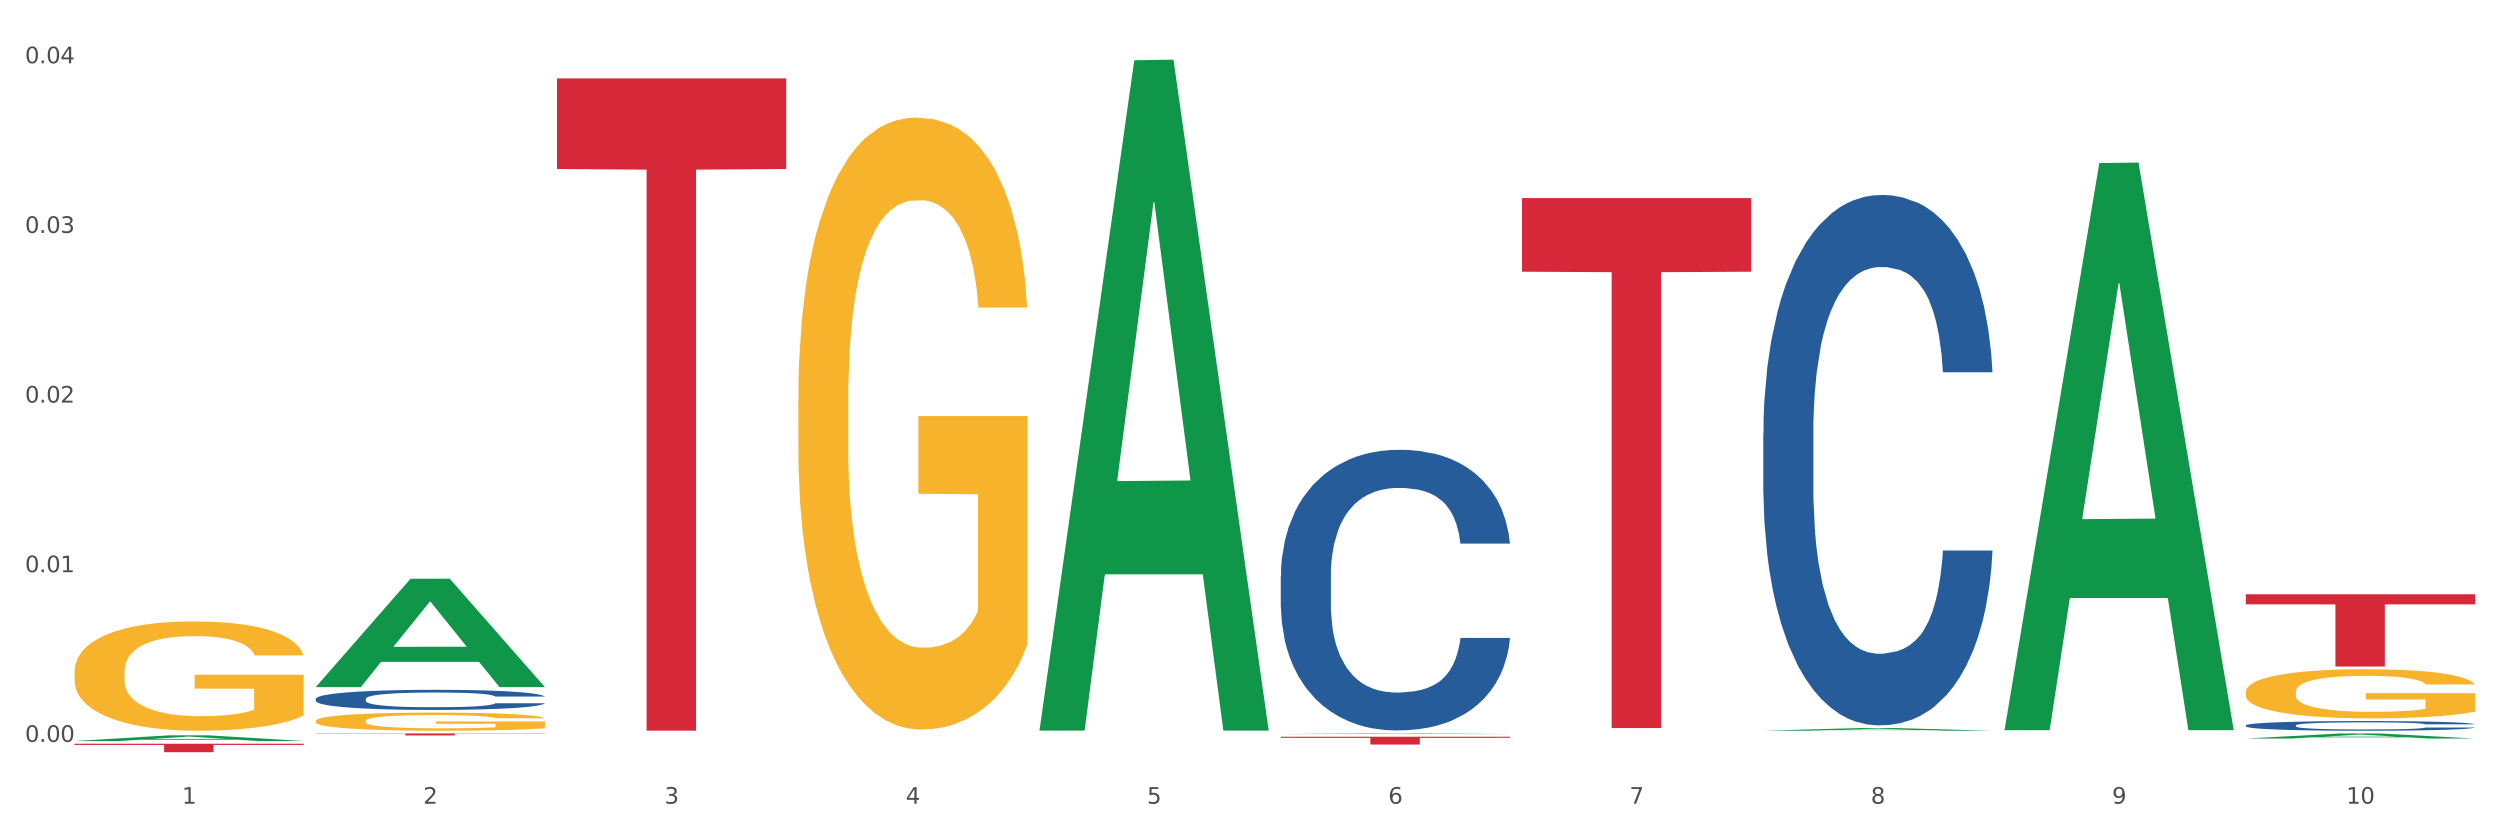
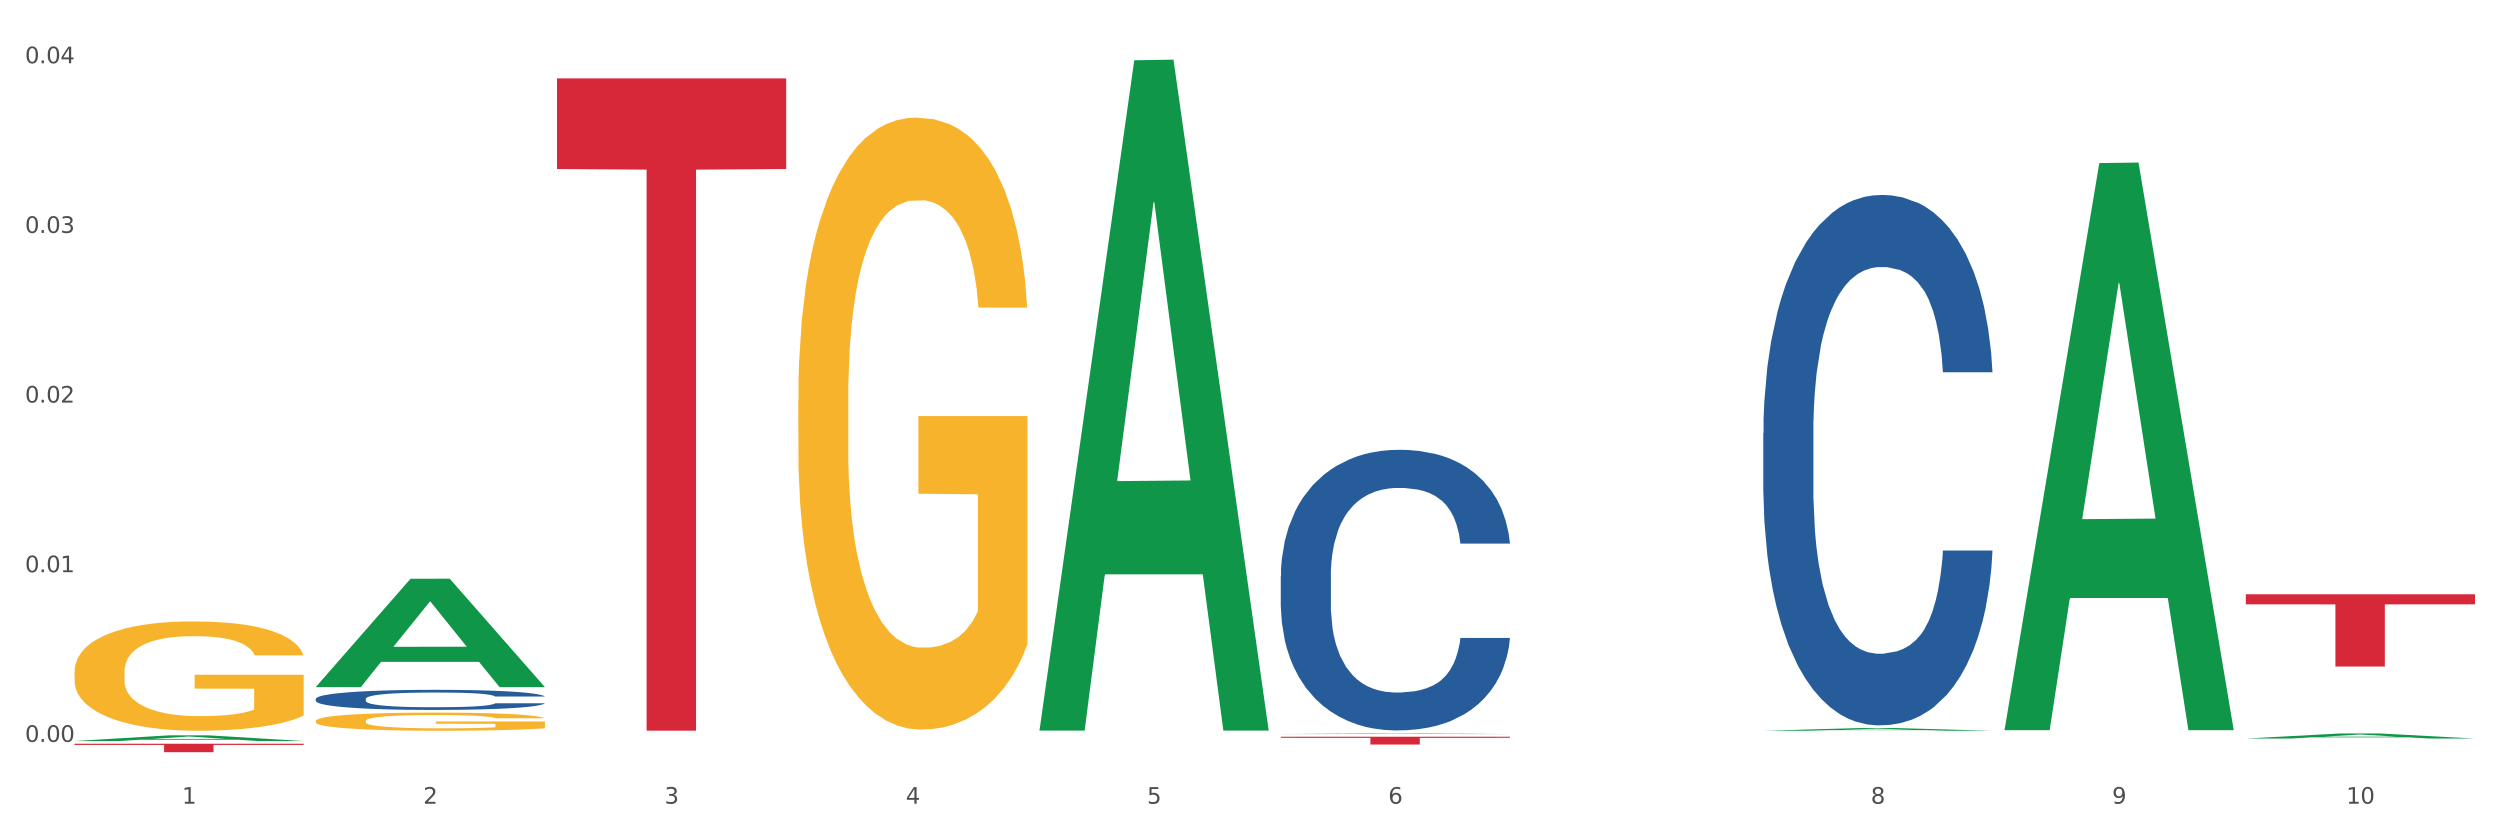
<svg xmlns="http://www.w3.org/2000/svg" xmlns:xlink="http://www.w3.org/1999/xlink" width="1080pt" height="360pt" viewBox="0 0 1080 360" version="1.1">
  <rect x="0" y="0" width="1080" height="360" fill="#333333" stroke="none" />
  <defs>
    <style type="text/css">*{stroke-linejoin: round; stroke-linecap: butt}</style>
  </defs>
  <g id="figure_1">
    <g id="patch_1">
      <path d="M 0 360  L 1080 360  L 1080 0  L 0 0  z " style="fill: #ffffff; stroke: #ffffff; stroke-linejoin: miter" />
    </g>
    <g id="axes_1">
      <g id="matplotlib.axis_1">
        <g id="xtick_1">
          <g id="text_1">
            <g style="fill: #4d4d4d" transform="translate(78.627 347.204) scale(0.096 -0.096)">
              <defs>
                <path id="DejaVuSans-31" d="M 794 531  L 1825 531  L 1825 4091  L 703 3866  L 703 4441  L 1819 4666  L 2450 4666  L 2450 531  L 3481 531  L 3481 0  L 794 0  L 794 531  z " transform="scale(0.016)" />
              </defs>
              <use xlink:href="#DejaVuSans-31" />
            </g>
          </g>
        </g>
        <g id="xtick_2">
          <g id="text_2">
            <g style="fill: #4d4d4d" transform="translate(182.851 347.204) scale(0.096 -0.096)">
              <defs>
                <path id="DejaVuSans-32" d="M 1228 531  L 3431 531  L 3431 0  L 469 0  L 469 531  Q 828 903 1448 1529  Q 2069 2156 2228 2338  Q 2531 2678 2651 2914  Q 2772 3150 2772 3378  Q 2772 3750 2511 3984  Q 2250 4219 1831 4219  Q 1534 4219 1204 4116  Q 875 4013 500 3803  L 500 4441  Q 881 4594 1212 4672  Q 1544 4750 1819 4750  Q 2544 4750 2975 4387  Q 3406 4025 3406 3419  Q 3406 3131 3298 2873  Q 3191 2616 2906 2266  Q 2828 2175 2409 1742  Q 1991 1309 1228 531  z " transform="scale(0.016)" />
              </defs>
              <use xlink:href="#DejaVuSans-32" />
            </g>
          </g>
        </g>
        <g id="xtick_3">
          <g id="text_3">
            <g style="fill: #4d4d4d" transform="translate(287.074 347.204) scale(0.096 -0.096)">
              <defs>
                <path id="DejaVuSans-33" d="M 2597 2516  Q 3050 2419 3304 2112  Q 3559 1806 3559 1356  Q 3559 666 3084 287  Q 2609 -91 1734 -91  Q 1441 -91 1130 -33  Q 819 25 488 141  L 488 750  Q 750 597 1062 519  Q 1375 441 1716 441  Q 2309 441 2620 675  Q 2931 909 2931 1356  Q 2931 1769 2642 2001  Q 2353 2234 1838 2234  L 1294 2234  L 1294 2753  L 1863 2753  Q 2328 2753 2575 2939  Q 2822 3125 2822 3475  Q 2822 3834 2567 4026  Q 2313 4219 1838 4219  Q 1578 4219 1281 4162  Q 984 4106 628 3988  L 628 4550  Q 988 4650 1302 4700  Q 1616 4750 1894 4750  Q 2613 4750 3031 4423  Q 3450 4097 3450 3541  Q 3450 3153 3228 2886  Q 3006 2619 2597 2516  z " transform="scale(0.016)" />
              </defs>
              <use xlink:href="#DejaVuSans-33" />
            </g>
          </g>
        </g>
        <g id="xtick_4">
          <g id="text_4">
            <g style="fill: #4d4d4d" transform="translate(391.298 347.204) scale(0.096 -0.096)">
              <defs>
                <path id="DejaVuSans-34" d="M 2419 4116  L 825 1625  L 2419 1625  L 2419 4116  z M 2253 4666  L 3047 4666  L 3047 1625  L 3713 1625  L 3713 1100  L 3047 1100  L 3047 0  L 2419 0  L 2419 1100  L 313 1100  L 313 1709  L 2253 4666  z " transform="scale(0.016)" />
              </defs>
              <use xlink:href="#DejaVuSans-34" />
            </g>
          </g>
        </g>
        <g id="xtick_5">
          <g id="text_5">
            <g style="fill: #4d4d4d" transform="translate(495.522 347.204) scale(0.096 -0.096)">
              <defs>
                <path id="DejaVuSans-35" d="M 691 4666  L 3169 4666  L 3169 4134  L 1269 4134  L 1269 2991  Q 1406 3038 1543 3061  Q 1681 3084 1819 3084  Q 2600 3084 3056 2656  Q 3513 2228 3513 1497  Q 3513 744 3044 326  Q 2575 -91 1722 -91  Q 1428 -91 1123 -41  Q 819 9 494 109  L 494 744  Q 775 591 1075 516  Q 1375 441 1709 441  Q 2250 441 2565 725  Q 2881 1009 2881 1497  Q 2881 1984 2565 2268  Q 2250 2553 1709 2553  Q 1456 2553 1204 2497  Q 953 2441 691 2322  L 691 4666  z " transform="scale(0.016)" />
              </defs>
              <use xlink:href="#DejaVuSans-35" />
            </g>
          </g>
        </g>
        <g id="xtick_6">
          <g id="text_6">
            <g style="fill: #4d4d4d" transform="translate(599.745 347.204) scale(0.096 -0.096)">
              <defs>
                <path id="DejaVuSans-36" d="M 2113 2584  Q 1688 2584 1439 2293  Q 1191 2003 1191 1497  Q 1191 994 1439 701  Q 1688 409 2113 409  Q 2538 409 2786 701  Q 3034 994 3034 1497  Q 3034 2003 2786 2293  Q 2538 2584 2113 2584  z M 3366 4563  L 3366 3988  Q 3128 4100 2886 4159  Q 2644 4219 2406 4219  Q 1781 4219 1451 3797  Q 1122 3375 1075 2522  Q 1259 2794 1537 2939  Q 1816 3084 2150 3084  Q 2853 3084 3261 2657  Q 3669 2231 3669 1497  Q 3669 778 3244 343  Q 2819 -91 2113 -91  Q 1303 -91 875 529  Q 447 1150 447 2328  Q 447 3434 972 4092  Q 1497 4750 2381 4750  Q 2619 4750 2861 4703  Q 3103 4656 3366 4563  z " transform="scale(0.016)" />
              </defs>
              <use xlink:href="#DejaVuSans-36" />
            </g>
          </g>
        </g>
        <g id="xtick_7">
          <g id="text_7">
            <g style="fill: #4d4d4d" transform="translate(703.969 347.204) scale(0.096 -0.096)">
              <defs>
-                 <path id="DejaVuSans-37" d="M 525 4666  L 3525 4666  L 3525 4397  L 1831 0  L 1172 0  L 2766 4134  L 525 4134  L 525 4666  z " transform="scale(0.016)" />
-               </defs>
+                 </defs>
              <use xlink:href="#DejaVuSans-37" />
            </g>
          </g>
        </g>
        <g id="xtick_8">
          <g id="text_8">
            <g style="fill: #4d4d4d" transform="translate(808.193 347.204) scale(0.096 -0.096)">
              <defs>
                <path id="DejaVuSans-38" d="M 2034 2216  Q 1584 2216 1326 1975  Q 1069 1734 1069 1313  Q 1069 891 1326 650  Q 1584 409 2034 409  Q 2484 409 2743 651  Q 3003 894 3003 1313  Q 3003 1734 2745 1975  Q 2488 2216 2034 2216  z M 1403 2484  Q 997 2584 770 2862  Q 544 3141 544 3541  Q 544 4100 942 4425  Q 1341 4750 2034 4750  Q 2731 4750 3128 4425  Q 3525 4100 3525 3541  Q 3525 3141 3298 2862  Q 3072 2584 2669 2484  Q 3125 2378 3379 2068  Q 3634 1759 3634 1313  Q 3634 634 3220 271  Q 2806 -91 2034 -91  Q 1263 -91 848 271  Q 434 634 434 1313  Q 434 1759 690 2068  Q 947 2378 1403 2484  z M 1172 3481  Q 1172 3119 1398 2916  Q 1625 2713 2034 2713  Q 2441 2713 2670 2916  Q 2900 3119 2900 3481  Q 2900 3844 2670 4047  Q 2441 4250 2034 4250  Q 1625 4250 1398 4047  Q 1172 3844 1172 3481  z " transform="scale(0.016)" />
              </defs>
              <use xlink:href="#DejaVuSans-38" />
            </g>
          </g>
        </g>
        <g id="xtick_9">
          <g id="text_9">
            <g style="fill: #4d4d4d" transform="translate(912.416 347.204) scale(0.096 -0.096)">
              <defs>
                <path id="DejaVuSans-39" d="M 703 97  L 703 672  Q 941 559 1184 500  Q 1428 441 1663 441  Q 2288 441 2617 861  Q 2947 1281 2994 2138  Q 2813 1869 2534 1725  Q 2256 1581 1919 1581  Q 1219 1581 811 2004  Q 403 2428 403 3163  Q 403 3881 828 4315  Q 1253 4750 1959 4750  Q 2769 4750 3195 4129  Q 3622 3509 3622 2328  Q 3622 1225 3098 567  Q 2575 -91 1691 -91  Q 1453 -91 1209 -44  Q 966 3 703 97  z M 1959 2075  Q 2384 2075 2632 2365  Q 2881 2656 2881 3163  Q 2881 3666 2632 3958  Q 2384 4250 1959 4250  Q 1534 4250 1286 3958  Q 1038 3666 1038 3163  Q 1038 2656 1286 2365  Q 1534 2075 1959 2075  z " transform="scale(0.016)" />
              </defs>
              <use xlink:href="#DejaVuSans-39" />
            </g>
          </g>
        </g>
        <g id="xtick_10">
          <g id="text_10">
            <g style="fill: #4d4d4d" transform="translate(1013.586 347.204) scale(0.096 -0.096)">
              <defs>
                <path id="DejaVuSans-30" d="M 2034 4250  Q 1547 4250 1301 3770  Q 1056 3291 1056 2328  Q 1056 1369 1301 889  Q 1547 409 2034 409  Q 2525 409 2770 889  Q 3016 1369 3016 2328  Q 3016 3291 2770 3770  Q 2525 4250 2034 4250  z M 2034 4750  Q 2819 4750 3233 4129  Q 3647 3509 3647 2328  Q 3647 1150 3233 529  Q 2819 -91 2034 -91  Q 1250 -91 836 529  Q 422 1150 422 2328  Q 422 3509 836 4129  Q 1250 4750 2034 4750  z " transform="scale(0.016)" />
              </defs>
              <use xlink:href="#DejaVuSans-31" />
              <use xlink:href="#DejaVuSans-30" transform="translate(63.623 0)" />
            </g>
          </g>
        </g>
        <g id="xtick_11" />
        <g id="xtick_12" />
        <g id="xtick_13" />
        <g id="xtick_14" />
        <g id="xtick_15" />
        <g id="xtick_16" />
        <g id="xtick_17" />
        <g id="xtick_18" />
        <g id="xtick_19" />
      </g>
      <g id="matplotlib.axis_2">
        <g id="ytick_1">
          <g id="text_11">
            <g style="fill: #4d4d4d" transform="translate(10.8 320.495) scale(0.096 -0.096)">
              <defs>
                <path id="DejaVuSans-2e" d="M 684 794  L 1344 794  L 1344 0  L 684 0  L 684 794  z " transform="scale(0.016)" />
              </defs>
              <use xlink:href="#DejaVuSans-30" />
              <use xlink:href="#DejaVuSans-2e" transform="translate(63.623 0)" />
              <use xlink:href="#DejaVuSans-30" transform="translate(95.41 0)" />
              <use xlink:href="#DejaVuSans-30" transform="translate(159.033 0)" />
            </g>
          </g>
        </g>
        <g id="ytick_2">
          <g id="text_12">
            <g style="fill: #4d4d4d" transform="translate(10.8 247.204) scale(0.096 -0.096)">
              <use xlink:href="#DejaVuSans-30" />
              <use xlink:href="#DejaVuSans-2e" transform="translate(63.623 0)" />
              <use xlink:href="#DejaVuSans-30" transform="translate(95.41 0)" />
              <use xlink:href="#DejaVuSans-31" transform="translate(159.033 0)" />
            </g>
          </g>
        </g>
        <g id="ytick_3">
          <g id="text_13">
            <g style="fill: #4d4d4d" transform="translate(10.8 173.913) scale(0.096 -0.096)">
              <use xlink:href="#DejaVuSans-30" />
              <use xlink:href="#DejaVuSans-2e" transform="translate(63.623 0)" />
              <use xlink:href="#DejaVuSans-30" transform="translate(95.41 0)" />
              <use xlink:href="#DejaVuSans-32" transform="translate(159.033 0)" />
            </g>
          </g>
        </g>
        <g id="ytick_4">
          <g id="text_14">
            <g style="fill: #4d4d4d" transform="translate(10.8 100.622) scale(0.096 -0.096)">
              <use xlink:href="#DejaVuSans-30" />
              <use xlink:href="#DejaVuSans-2e" transform="translate(63.623 0)" />
              <use xlink:href="#DejaVuSans-30" transform="translate(95.41 0)" />
              <use xlink:href="#DejaVuSans-33" transform="translate(159.033 0)" />
            </g>
          </g>
        </g>
        <g id="ytick_5">
          <g id="text_15">
            <g style="fill: #4d4d4d" transform="translate(10.8 27.332) scale(0.096 -0.096)">
              <use xlink:href="#DejaVuSans-30" />
              <use xlink:href="#DejaVuSans-2e" transform="translate(63.623 0)" />
              <use xlink:href="#DejaVuSans-30" transform="translate(95.41 0)" />
              <use xlink:href="#DejaVuSans-34" transform="translate(159.033 0)" />
            </g>
          </g>
        </g>
        <g id="ytick_6" />
        <g id="ytick_7" />
        <g id="ytick_8" />
        <g id="ytick_9" />
      </g>
      <g id="PolyCollection_1">
        <path d="M 32.175 320.124  L 32.277 320.122  L 73.107 317.657  L 90.051 317.655  L 131.187 320.129  L 111.589 320.129  L 102.709 319.553  L 60.552 319.553  L 60.246 319.562  L 51.671 320.129  L 32.175 320.129  L 32.175 320.124  L 65.86 319.209  L 97.401 319.207  L 81.783 318.182  L 81.579 318.178  L 81.375 318.185  L 65.758 319.207  L 65.86 319.209  L 32.175 320.124  z " clip-path="url(#p8fbdb6e295)" style="fill: #109648" />
-         <path d="M 970.188 313.379  L 970.305 313.375  L 970.305 313.268  L 970.656 313.123  L 971.943 312.856  L 973.582 312.653  L 976.39 312.416  L 977.912 312.317  L 979.902 312.206  L 983.998 312.026  L 988.679 311.873  L 991.956 311.789  L 994.414 311.736  L 999.915 311.64  L 1003.075 311.598  L 1006.352 311.564  L 1009.161 311.541  L 1013.842 311.514  L 1017.587 311.503  L 1021.917 311.499  L 1025.546 311.503  L 1030.344 311.518  L 1037.366 311.564  L 1040.058 311.591  L 1043.686 311.637  L 1047.431 311.698  L 1050.474 311.759  L 1053.985 311.847  L 1057.613 311.961  L 1061.125 312.107  L 1063.582 312.24  L 1065.572 312.382  L 1067.327 312.554  L 1068.615 312.741  L 1069.2 312.898  L 1047.782 312.898  L 1047.197 312.756  L 1046.027 312.603  L 1044.857 312.5  L 1043.569 312.416  L 1041.58 312.321  L 1039.824 312.259  L 1036.898 312.187  L 1034.206 312.141  L 1031.983 312.114  L 1029.291 312.091  L 1023.556 312.068  L 1019.46 312.068  L 1016.885 312.076  L 1013.725 312.095  L 1011.033 312.122  L 1007.873 312.168  L 1005.415 312.217  L 1002.958 312.282  L 1001.553 312.328  L 999.447 312.412  L 998.042 312.481  L 996.17 312.6  L 995.116 312.684  L 993.244 312.901  L 992.424 313.062  L 992.073 313.173  L 991.839 313.295  L 991.839 313.891  L 992.541 314.159  L 993.127 314.273  L 994.063 314.403  L 995.818 314.571  L 998.393 314.736  L 1001.085 314.854  L 1003.309 314.927  L 1005.415 314.98  L 1007.522 315.022  L 1010.097 315.06  L 1012.203 315.083  L 1015.363 315.106  L 1019.109 315.118  L 1022.035 315.118  L 1028.003 315.099  L 1030.695 315.079  L 1033.27 315.053  L 1036.079 315.011  L 1038.303 314.965  L 1039.59 314.93  L 1041.697 314.858  L 1043.335 314.781  L 1044.739 314.693  L 1045.676 314.617  L 1046.729 314.502  L 1047.548 314.373  L 1047.782 314.304  L 1069.2 314.304  L 1068.732 314.441  L 1067.913 314.575  L 1066.274 314.755  L 1064.987 314.858  L 1062.997 314.984  L 1060.89 315.091  L 1057.965 315.209  L 1055.273 315.297  L 1052.464 315.374  L 1049.421 315.442  L 1043.92 315.538  L 1041.931 315.565  L 1037.717 315.611  L 1034.44 315.637  L 1029.642 315.664  L 1024.726 315.679  L 1019.577 315.683  L 1015.012 315.676  L 1009.98 315.653  L 1006.82 315.63  L 1003.309 315.595  L 999.212 315.542  L 995.35 315.477  L 991.722 315.4  L 988.328 315.313  L 985.168 315.213  L 981.072 315.049  L 978.029 314.888  L 975.805 314.739  L 974.284 314.613  L 972.762 314.453  L 971.943 314.342  L 970.656 314.074  L 970.188 313.826  L 970.188 313.379  z " clip-path="url(#p8fbdb6e295)" style="fill: #255c99" />
        <path d="M 32.175 290.28  L 32.292 290.237  L 32.292 288.684  L 32.526 287.347  L 33.695 284.112  L 35.448 281.438  L 36.734 280.015  L 38.02 278.85  L 39.54 277.686  L 41.41 276.478  L 44.8 274.71  L 46.904 273.804  L 49.476 272.855  L 54.152 271.475  L 57.542 270.699  L 61.049 270.052  L 66.777 269.276  L 70.517 268.931  L 74.492 268.672  L 79.285 268.499  L 82.909 268.456  L 90.858 268.586  L 97.638 268.974  L 100.911 269.276  L 105.119 269.793  L 107.34 270.138  L 110.964 270.828  L 114.705 271.734  L 117.277 272.51  L 121.134 273.977  L 124.057 275.443  L 126.745 277.255  L 128.148 278.505  L 129.2 279.67  L 130.135 281.007  L 131.071 283.12  L 110.029 283.12  L 109.211 281.611  L 107.925 280.187  L 106.054 278.807  L 104.418 277.945  L 101.612 276.867  L 99.041 276.176  L 96.352 275.659  L 93.079 275.228  L 90.507 275.012  L 86.883 274.839  L 79.752 274.883  L 74.96 275.228  L 71.686 275.659  L 69.582 276.047  L 67.712 276.478  L 65.608 277.082  L 63.153 277.988  L 61.399 278.807  L 59.646 279.842  L 58.243 280.878  L 56.957 282.085  L 55.905 283.379  L 55.087 284.716  L 54.386 286.355  L 53.801 289.072  L 53.801 294.981  L 54.035 296.318  L 54.619 298.086  L 55.321 299.423  L 56.49 301.019  L 57.542 302.097  L 59.529 303.65  L 61.75 304.944  L 63.504 305.763  L 65.257 306.453  L 68.296 307.402  L 71.686 308.179  L 74.609 308.653  L 78.583 309.084  L 81.272 309.257  L 83.61 309.343  L 89.338 309.343  L 93.429 309.214  L 97.988 308.912  L 101.495 308.524  L 104.418 308.049  L 107.691 307.273  L 109.795 306.54  L 109.795 297.526  L 84.078 297.482  L 84.078 291.487  L 131.187 291.487  L 131.187 309.084  L 129.2 309.99  L 126.979 310.81  L 124.641 311.543  L 121.134 312.448  L 116.926 313.311  L 113.185 313.915  L 109.211 314.432  L 104.535 314.907  L 98.456 315.338  L 94.715 315.511  L 90.039 315.64  L 84.545 315.683  L 79.752 315.597  L 75.076 315.381  L 70.167 314.993  L 65.374 314.432  L 61.75 313.872  L 58.126 313.182  L 54.269 312.276  L 51.229 311.413  L 48.891 310.637  L 46.32 309.645  L 43.514 308.351  L 41.41 307.187  L 39.54 305.979  L 37.552 304.426  L 36.15 303.089  L 34.747 301.407  L 33.928 300.157  L 32.993 298.216  L 32.292 295.499  L 32.175 290.28  z " clip-path="url(#p8fbdb6e295)" style="fill: #f7b32b" />
        <path d="M 761.74 187.177  L 761.857 186.968  L 761.857 181.108  L 762.208 173.155  L 763.496 158.506  L 765.134 147.414  L 767.943 134.438  L 769.465 128.997  L 771.454 122.928  L 775.551 113.092  L 780.232 104.72  L 783.509 100.116  L 785.967 97.186  L 791.467 91.954  L 794.627 89.652  L 797.904 87.769  L 800.713 86.513  L 805.395 85.048  L 809.14 84.42  L 813.47 84.211  L 817.098 84.42  L 821.897 85.257  L 828.919 87.769  L 831.611 89.234  L 835.239 91.745  L 838.984 95.093  L 842.027 98.442  L 845.538 103.255  L 849.166 109.534  L 852.677 117.487  L 855.135 124.811  L 857.125 132.555  L 858.88 141.972  L 860.168 152.227  L 860.753 160.808  L 839.335 160.808  L 838.75 153.064  L 837.58 144.693  L 836.409 139.043  L 835.122 134.438  L 833.132 129.206  L 831.377 125.858  L 828.451 121.881  L 825.759 119.37  L 823.535 117.905  L 820.843 116.649  L 815.109 115.394  L 811.012 115.394  L 808.438 115.812  L 805.278 116.859  L 802.586 118.324  L 799.426 120.835  L 796.968 123.556  L 794.51 127.113  L 793.106 129.625  L 790.999 134.229  L 789.595 137.996  L 787.722 144.484  L 786.669 149.088  L 784.796 161.017  L 783.977 169.807  L 783.626 175.876  L 783.392 182.573  L 783.392 215.221  L 784.094 229.871  L 784.679 236.149  L 785.616 243.265  L 787.371 252.473  L 789.946 261.472  L 792.638 267.96  L 794.862 271.936  L 796.968 274.866  L 799.075 277.168  L 801.65 279.261  L 803.756 280.517  L 806.916 281.772  L 810.661 282.4  L 813.587 282.4  L 819.556 281.354  L 822.248 280.307  L 824.823 278.843  L 827.632 276.54  L 829.855 274.029  L 831.143 272.146  L 833.249 268.169  L 834.888 263.984  L 836.292 259.17  L 837.229 254.984  L 838.282 248.706  L 839.101 241.59  L 839.335 237.823  L 860.753 237.823  L 860.285 245.357  L 859.465 252.682  L 857.827 262.519  L 856.539 268.169  L 854.55 275.075  L 852.443 280.935  L 849.517 287.423  L 846.825 292.237  L 844.017 296.422  L 840.974 300.189  L 835.473 305.421  L 833.483 306.886  L 829.27 309.398  L 825.993 310.863  L 821.195 312.328  L 816.279 313.165  L 811.13 313.374  L 806.565 312.955  L 801.533 311.7  L 798.373 310.444  L 794.862 308.56  L 790.765 305.631  L 786.903 302.073  L 783.275 297.887  L 779.881 293.074  L 776.721 287.632  L 772.625 278.633  L 769.582 269.843  L 767.358 261.681  L 765.837 254.775  L 764.315 245.985  L 763.496 239.916  L 762.208 225.266  L 761.74 211.663  L 761.74 187.177  z " clip-path="url(#p8fbdb6e295)" style="fill: #255c99" />
        <path d="M 553.293 248.789  L 553.41 248.678  L 553.41 245.578  L 553.761 241.37  L 555.049 233.62  L 556.687 227.751  L 559.496 220.886  L 561.017 218.007  L 563.007 214.796  L 567.103 209.592  L 571.785 205.163  L 575.062 202.727  L 577.52 201.177  L 583.02 198.409  L 586.18 197.191  L 589.457 196.194  L 592.266 195.53  L 596.948 194.755  L 600.693 194.423  L 605.023 194.312  L 608.651 194.423  L 613.45 194.866  L 620.472 196.194  L 623.164 196.969  L 626.792 198.298  L 630.537 200.07  L 633.58 201.841  L 637.091 204.388  L 640.719 207.71  L 644.23 211.917  L 646.688 215.793  L 648.677 219.89  L 650.433 224.872  L 651.72 230.298  L 652.306 234.837  L 630.888 234.837  L 630.303 230.741  L 629.132 226.312  L 627.962 223.322  L 626.675 220.886  L 624.685 218.118  L 622.929 216.346  L 620.004 214.243  L 617.312 212.914  L 615.088 212.139  L 612.396 211.474  L 606.661 210.81  L 602.565 210.81  L 599.99 211.032  L 596.83 211.585  L 594.139 212.36  L 590.979 213.689  L 588.521 215.128  L 586.063 217.011  L 584.659 218.339  L 582.552 220.775  L 581.148 222.768  L 579.275 226.201  L 578.222 228.637  L 576.349 234.948  L 575.53 239.599  L 575.179 242.81  L 574.945 246.353  L 574.945 263.626  L 575.647 271.377  L 576.232 274.699  L 577.168 278.463  L 578.924 283.335  L 581.499 288.096  L 584.191 291.529  L 586.414 293.633  L 588.521 295.183  L 590.628 296.401  L 593.202 297.508  L 595.309 298.172  L 598.469 298.837  L 602.214 299.169  L 605.14 299.169  L 611.109 298.615  L 613.801 298.062  L 616.375 297.287  L 619.184 296.069  L 621.408 294.74  L 622.695 293.743  L 624.802 291.64  L 626.441 289.425  L 627.845 286.878  L 628.781 284.664  L 629.835 281.342  L 630.654 277.577  L 630.888 275.584  L 652.306 275.584  L 651.837 279.571  L 651.018 283.446  L 649.38 288.65  L 648.092 291.64  L 646.103 295.293  L 643.996 298.394  L 641.07 301.826  L 638.378 304.373  L 635.569 306.587  L 632.526 308.581  L 627.026 311.349  L 625.036 312.124  L 620.823 313.452  L 617.546 314.228  L 612.747 315.003  L 607.832 315.445  L 602.682 315.556  L 598.118 315.335  L 593.085 314.67  L 589.925 314.006  L 586.414 313.01  L 582.318 311.459  L 578.456 309.577  L 574.828 307.363  L 571.434 304.816  L 568.274 301.937  L 564.177 297.176  L 561.135 292.525  L 558.911 288.207  L 557.389 284.553  L 555.868 279.903  L 555.049 276.692  L 553.761 268.941  L 553.293 261.744  L 553.293 248.789  z " clip-path="url(#p8fbdb6e295)" style="fill: #255c99" />
        <path d="M 136.399 301.905  L 136.516 301.897  L 136.516 301.675  L 136.867 301.374  L 138.154 300.819  L 139.793 300.399  L 142.602 299.907  L 144.123 299.701  L 146.113 299.471  L 150.209 299.098  L 154.89 298.781  L 158.167 298.607  L 160.625 298.496  L 166.126 298.297  L 169.286 298.21  L 172.563 298.139  L 175.372 298.091  L 180.053 298.036  L 183.798 298.012  L 188.129 298.004  L 191.757 298.012  L 196.555 298.044  L 203.577 298.139  L 206.269 298.194  L 209.897 298.29  L 213.642 298.416  L 216.685 298.543  L 220.196 298.726  L 223.824 298.964  L 227.336 299.265  L 229.793 299.542  L 231.783 299.836  L 233.538 300.192  L 234.826 300.581  L 235.411 300.906  L 213.993 300.906  L 213.408 300.613  L 212.238 300.296  L 211.068 300.081  L 209.78 299.907  L 207.791 299.709  L 206.035 299.582  L 203.109 299.431  L 200.417 299.336  L 198.194 299.281  L 195.502 299.233  L 189.767 299.186  L 185.671 299.186  L 183.096 299.201  L 179.936 299.241  L 177.244 299.297  L 174.084 299.392  L 171.626 299.495  L 169.169 299.63  L 167.764 299.725  L 165.658 299.899  L 164.253 300.042  L 162.381 300.288  L 161.327 300.462  L 159.455 300.914  L 158.635 301.247  L 158.284 301.477  L 158.05 301.731  L 158.05 302.968  L 158.752 303.523  L 159.338 303.76  L 160.274 304.03  L 162.029 304.379  L 164.604 304.72  L 167.296 304.966  L 169.52 305.116  L 171.626 305.227  L 173.733 305.314  L 176.308 305.394  L 178.415 305.441  L 181.575 305.489  L 185.32 305.513  L 188.246 305.513  L 194.214 305.473  L 196.906 305.433  L 199.481 305.378  L 202.29 305.291  L 204.514 305.196  L 205.801 305.124  L 207.908 304.974  L 209.546 304.815  L 210.951 304.633  L 211.887 304.474  L 212.94 304.236  L 213.759 303.967  L 213.993 303.824  L 235.411 303.824  L 234.943 304.109  L 234.124 304.387  L 232.485 304.759  L 231.198 304.974  L 229.208 305.235  L 227.102 305.457  L 224.176 305.703  L 221.484 305.885  L 218.675 306.044  L 215.632 306.187  L 210.131 306.385  L 208.142 306.44  L 203.928 306.536  L 200.651 306.591  L 195.853 306.647  L 190.937 306.678  L 185.788 306.686  L 181.223 306.67  L 176.191 306.623  L 173.031 306.575  L 169.52 306.504  L 165.424 306.393  L 161.561 306.258  L 157.933 306.099  L 154.539 305.917  L 151.379 305.711  L 147.283 305.37  L 144.24 305.037  L 142.016 304.728  L 140.495 304.466  L 138.973 304.133  L 138.154 303.903  L 136.867 303.348  L 136.399 302.833  L 136.399 301.905  z " clip-path="url(#p8fbdb6e295)" style="fill: #255c99" />
        <path d="M 32.175 321.293  L 131.187 321.293  L 131.187 321.801  L 92.239 321.805  L 92.239 324.95  L 70.888 324.95  L 70.888 321.805  L 32.175 321.801  L 32.175 321.297  L 32.175 321.293  z " clip-path="url(#p8fbdb6e295)" style="fill: #d62839" />
-         <path d="M 136.399 316.848  L 235.411 316.848  L 235.411 316.968  L 196.463 316.969  L 196.463 317.714  L 175.112 317.714  L 175.112 316.969  L 136.399 316.968  L 136.399 316.848  L 136.399 316.848  z " clip-path="url(#p8fbdb6e295)" style="fill: #d62839" />
        <path d="M 240.622 33.857  L 339.635 33.857  L 339.635 73.016  L 300.687 73.281  L 300.687 315.641  L 279.336 315.641  L 279.336 73.281  L 240.622 73.016  L 240.622 34.122  L 240.622 33.857  z " clip-path="url(#p8fbdb6e295)" style="fill: #d62839" />
        <path d="M 553.293 318.277  L 652.306 318.277  L 652.306 318.743  L 613.358 318.747  L 613.358 321.63  L 592.006 321.63  L 592.006 318.747  L 553.293 318.743  L 553.293 318.281  L 553.293 318.277  z " clip-path="url(#p8fbdb6e295)" style="fill: #d62839" />
-         <path d="M 657.517 85.551  L 756.529 85.551  L 756.529 117.371  L 717.581 117.586  L 717.581 314.525  L 696.23 314.525  L 696.23 117.586  L 657.517 117.371  L 657.517 85.766  L 657.517 85.551  z " clip-path="url(#p8fbdb6e295)" style="fill: #d62839" />
        <path d="M 970.188 256.723  L 1069.2 256.723  L 1069.2 261.062  L 1030.252 261.091  L 1030.252 287.948  L 1008.901 287.948  L 1008.901 261.091  L 970.188 261.062  L 970.188 256.752  L 970.188 256.723  z " clip-path="url(#p8fbdb6e295)" style="fill: #d62839" />
-         <path d="M 970.188 298.919  L 970.304 298.9  L 970.304 298.202  L 970.538 297.601  L 971.707 296.148  L 973.461 294.946  L 974.747 294.307  L 976.032 293.783  L 977.552 293.26  L 979.422 292.717  L 982.813 291.923  L 984.917 291.516  L 987.488 291.089  L 992.164 290.469  L 995.554 290.12  L 999.061 289.83  L 1004.789 289.481  L 1008.53 289.326  L 1012.505 289.21  L 1017.297 289.132  L 1020.921 289.113  L 1028.87 289.171  L 1035.65 289.345  L 1038.923 289.481  L 1043.132 289.713  L 1045.353 289.868  L 1048.977 290.179  L 1052.717 290.586  L 1055.289 290.934  L 1059.147 291.593  L 1062.069 292.252  L 1064.758 293.066  L 1066.161 293.628  L 1067.213 294.152  L 1068.148 294.752  L 1069.083 295.702  L 1048.041 295.702  L 1047.223 295.024  L 1045.937 294.384  L 1044.067 293.764  L 1042.43 293.376  L 1039.625 292.892  L 1037.053 292.582  L 1034.364 292.349  L 1031.091 292.155  L 1028.52 292.058  L 1024.896 291.981  L 1017.765 292  L 1012.972 292.155  L 1009.699 292.349  L 1007.595 292.524  L 1005.724 292.717  L 1003.62 292.989  L 1001.165 293.396  L 999.412 293.764  L 997.659 294.229  L 996.256 294.694  L 994.97 295.237  L 993.918 295.818  L 993.1 296.419  L 992.398 297.156  L 991.814 298.377  L 991.814 301.032  L 992.047 301.633  L 992.632 302.427  L 993.333 303.028  L 994.502 303.745  L 995.554 304.23  L 997.542 304.927  L 999.763 305.509  L 1001.516 305.877  L 1003.27 306.187  L 1006.309 306.614  L 1009.699 306.962  L 1012.621 307.176  L 1016.596 307.369  L 1019.285 307.447  L 1021.623 307.486  L 1027.351 307.486  L 1031.442 307.428  L 1036.001 307.292  L 1039.508 307.117  L 1042.43 306.904  L 1045.704 306.555  L 1047.808 306.226  L 1047.808 302.175  L 1022.09 302.156  L 1022.09 299.462  L 1069.2 299.462  L 1069.2 307.369  L 1067.213 307.776  L 1064.992 308.145  L 1062.654 308.474  L 1059.147 308.881  L 1054.938 309.269  L 1051.198 309.54  L 1047.223 309.773  L 1042.547 309.986  L 1036.469 310.18  L 1032.728 310.257  L 1028.052 310.315  L 1022.558 310.335  L 1017.765 310.296  L 1013.089 310.199  L 1008.179 310.025  L 1003.387 309.773  L 999.763 309.521  L 996.139 309.211  L 992.281 308.804  L 989.242 308.416  L 986.904 308.067  L 984.332 307.621  L 981.527 307.04  L 979.422 306.517  L 977.552 305.974  L 975.565 305.276  L 974.162 304.675  L 972.759 303.92  L 971.941 303.358  L 971.006 302.485  L 970.304 301.264  L 970.188 298.919  z " clip-path="url(#p8fbdb6e295)" style="fill: #f7b32b" />
        <path d="M 344.846 172.969  L 344.963 172.728  L 344.963 164.035  L 345.197 156.55  L 346.366 138.441  L 348.119 123.471  L 349.405 115.503  L 350.691 108.983  L 352.21 102.464  L 354.081 95.703  L 357.471 85.804  L 359.575 80.733  L 362.147 75.421  L 366.823 67.694  L 370.213 63.348  L 373.72 59.726  L 379.448 55.38  L 383.188 53.448  L 387.163 52  L 391.956 51.034  L 395.579 50.792  L 403.529 51.517  L 410.309 53.69  L 413.582 55.38  L 417.79 58.278  L 420.011 60.209  L 423.635 64.072  L 427.376 69.143  L 429.947 73.489  L 433.805 81.699  L 436.728 89.908  L 439.416 100.049  L 440.819 107.052  L 441.871 113.571  L 442.806 121.056  L 443.741 132.887  L 422.7 132.887  L 421.882 124.436  L 420.596 116.468  L 418.725 108.742  L 417.089 103.913  L 414.283 97.876  L 411.711 94.013  L 409.023 91.116  L 405.75 88.701  L 403.178 87.494  L 399.554 86.528  L 392.423 86.769  L 387.63 88.701  L 384.357 91.116  L 382.253 93.289  L 380.383 95.703  L 378.279 99.084  L 375.824 104.154  L 374.07 108.742  L 372.317 114.537  L 370.914 120.332  L 369.628 127.092  L 368.576 134.336  L 367.758 141.821  L 367.056 150.997  L 366.472 166.208  L 366.472 199.288  L 366.706 206.773  L 367.29 216.673  L 367.992 224.158  L 369.161 233.092  L 370.213 239.128  L 372.2 247.82  L 374.421 255.064  L 376.174 259.652  L 377.928 263.515  L 380.967 268.827  L 384.357 273.173  L 387.28 275.829  L 391.254 278.244  L 393.943 279.21  L 396.281 279.693  L 402.009 279.693  L 406.1 278.968  L 410.659 277.278  L 414.166 275.105  L 417.089 272.449  L 420.362 268.103  L 422.466 263.998  L 422.466 213.534  L 396.748 213.292  L 396.748 179.73  L 443.858 179.73  L 443.858 278.244  L 441.871 283.314  L 439.65 287.902  L 437.312 292.007  L 433.805 297.077  L 429.597 301.907  L 425.856 305.287  L 421.882 308.184  L 417.206 310.84  L 411.127 313.255  L 407.386 314.221  L 402.71 314.945  L 397.216 315.187  L 392.423 314.704  L 387.747 313.496  L 382.838 311.323  L 378.045 308.184  L 374.421 305.046  L 370.797 301.182  L 366.94 296.112  L 363.9 291.283  L 361.562 286.936  L 358.99 281.383  L 356.185 274.139  L 354.081 267.62  L 352.21 260.859  L 350.223 252.167  L 348.82 244.682  L 347.418 235.265  L 346.599 228.263  L 345.664 217.397  L 344.963 202.185  L 344.846 172.969  z " clip-path="url(#p8fbdb6e295)" style="fill: #f7b32b" />
        <path d="M 136.399 311.47  L 136.516 311.463  L 136.516 311.205  L 136.749 310.984  L 137.918 310.447  L 139.672 310.004  L 140.958 309.768  L 142.244 309.574  L 143.763 309.381  L 145.634 309.181  L 149.024 308.888  L 151.128 308.738  L 153.699 308.58  L 158.375 308.351  L 161.765 308.222  L 165.272 308.115  L 171 307.986  L 174.741 307.929  L 178.716 307.886  L 183.508 307.858  L 187.132 307.851  L 195.081 307.872  L 201.861 307.936  L 205.135 307.986  L 209.343 308.072  L 211.564 308.13  L 215.188 308.244  L 218.928 308.394  L 221.5 308.523  L 225.358 308.766  L 228.28 309.009  L 230.969 309.31  L 232.372 309.517  L 233.424 309.71  L 234.359 309.932  L 235.294 310.283  L 214.253 310.283  L 213.434 310.032  L 212.148 309.796  L 210.278 309.567  L 208.641 309.424  L 205.836 309.245  L 203.264 309.131  L 200.576 309.045  L 197.302 308.974  L 194.731 308.938  L 191.107 308.909  L 183.976 308.916  L 179.183 308.974  L 175.91 309.045  L 173.806 309.109  L 171.936 309.181  L 169.831 309.281  L 167.377 309.431  L 165.623 309.567  L 163.87 309.739  L 162.467 309.911  L 161.181 310.111  L 160.129 310.326  L 159.311 310.547  L 158.609 310.819  L 158.025 311.27  L 158.025 312.25  L 158.259 312.471  L 158.843 312.765  L 159.544 312.986  L 160.713 313.251  L 161.765 313.43  L 163.753 313.687  L 165.974 313.902  L 167.727 314.038  L 169.481 314.152  L 172.52 314.31  L 175.91 314.439  L 178.833 314.517  L 182.807 314.589  L 185.496 314.617  L 187.834 314.632  L 193.562 314.632  L 197.653 314.61  L 202.212 314.56  L 205.719 314.496  L 208.641 314.417  L 211.915 314.288  L 214.019 314.167  L 214.019 312.672  L 188.301 312.665  L 188.301 311.67  L 235.411 311.67  L 235.411 314.589  L 233.424 314.739  L 231.203 314.875  L 228.865 314.996  L 225.358 315.147  L 221.15 315.29  L 217.409 315.39  L 213.434 315.476  L 208.758 315.554  L 202.68 315.626  L 198.939 315.655  L 194.263 315.676  L 188.769 315.683  L 183.976 315.669  L 179.3 315.633  L 174.39 315.569  L 169.598 315.476  L 165.974 315.383  L 162.35 315.268  L 158.492 315.118  L 155.453 314.975  L 153.115 314.846  L 150.543 314.682  L 147.738 314.467  L 145.634 314.274  L 143.763 314.074  L 141.776 313.816  L 140.373 313.594  L 138.97 313.315  L 138.152 313.108  L 137.217 312.786  L 136.516 312.336  L 136.399 311.47  z " clip-path="url(#p8fbdb6e295)" style="fill: #f7b32b" />
        <path d="M 136.399 296.752  L 136.501 296.708  L 177.331 250.028  L 194.275 249.984  L 235.411 296.84  L 215.813 296.84  L 206.932 285.929  L 164.775 285.929  L 164.469 286.105  L 155.895 296.84  L 136.399 296.84  L 136.399 296.752  L 170.083 279.418  L 201.624 279.374  L 186.007 259.971  L 185.803 259.883  L 185.599 260.015  L 169.981 279.374  L 170.083 279.418  L 136.399 296.752  z " clip-path="url(#p8fbdb6e295)" style="fill: #109648" />
        <path d="M 449.069 315.063  L 449.172 314.791  L 490.001 26.032  L 506.946 25.759  L 548.082 315.608  L 528.484 315.608  L 519.603 248.113  L 477.446 248.113  L 477.14 249.201  L 468.566 315.608  L 449.069 315.608  L 449.069 315.063  L 482.754 207.833  L 514.295 207.561  L 498.678 87.539  L 498.474 86.995  L 498.269 87.812  L 482.652 207.561  L 482.754 207.833  L 449.069 315.063  z " clip-path="url(#p8fbdb6e295)" style="fill: #109648" />
        <path d="M 553.293 317.113  L 553.395 317.112  L 594.225 316.848  L 611.169 316.848  L 652.306 317.113  L 632.707 317.113  L 623.827 317.051  L 581.67 317.051  L 581.364 317.052  L 572.789 317.113  L 553.293 317.113  L 553.293 317.113  L 586.978 317.014  L 618.519 317.014  L 602.901 316.904  L 602.697 316.904  L 602.493 316.904  L 586.876 317.014  L 586.978 317.014  L 553.293 317.113  z " clip-path="url(#p8fbdb6e295)" style="fill: #109648" />
        <path d="M 761.74 315.681  L 761.842 315.68  L 802.672 314.539  L 819.617 314.538  L 860.753 315.683  L 841.154 315.683  L 832.274 315.417  L 790.117 315.417  L 789.811 315.421  L 781.237 315.683  L 761.74 315.683  L 761.74 315.681  L 795.425 315.257  L 826.966 315.256  L 811.349 314.782  L 811.144 314.78  L 810.94 314.783  L 795.323 315.256  L 795.425 315.257  L 761.74 315.681  z " clip-path="url(#p8fbdb6e295)" style="fill: #109648" />
        <path d="M 865.964 314.997  L 866.066 314.767  L 906.896 70.446  L 923.84 70.216  L 964.976 315.458  L 945.378 315.458  L 936.498 258.35  L 894.341 258.35  L 894.034 259.271  L 885.46 315.458  L 865.964 315.458  L 865.964 314.997  L 899.649 224.269  L 931.19 224.039  L 915.572 122.488  L 915.368 122.028  L 915.164 122.719  L 899.547 224.039  L 899.649 224.269  L 865.964 314.997  z " clip-path="url(#p8fbdb6e295)" style="fill: #109648" />
        <path d="M 970.188 319.048  L 970.29 319.046  L 1011.12 316.85  L 1028.064 316.848  L 1069.2 319.052  L 1049.602 319.052  L 1040.721 318.539  L 998.564 318.539  L 998.258 318.547  L 989.684 319.052  L 970.188 319.052  L 970.188 319.048  L 1003.872 318.232  L 1035.413 318.23  L 1019.796 317.317  L 1019.592 317.313  L 1019.388 317.319  L 1003.77 318.23  L 1003.872 318.232  L 970.188 319.048  z " clip-path="url(#p8fbdb6e295)" style="fill: #109648" />
      </g>
    </g>
  </g>
  <defs>
    <clipPath id="p8fbdb6e295">
      <rect x="32.175" y="10.8" width="1037.025" height="329.109" />
    </clipPath>
  </defs>
</svg>